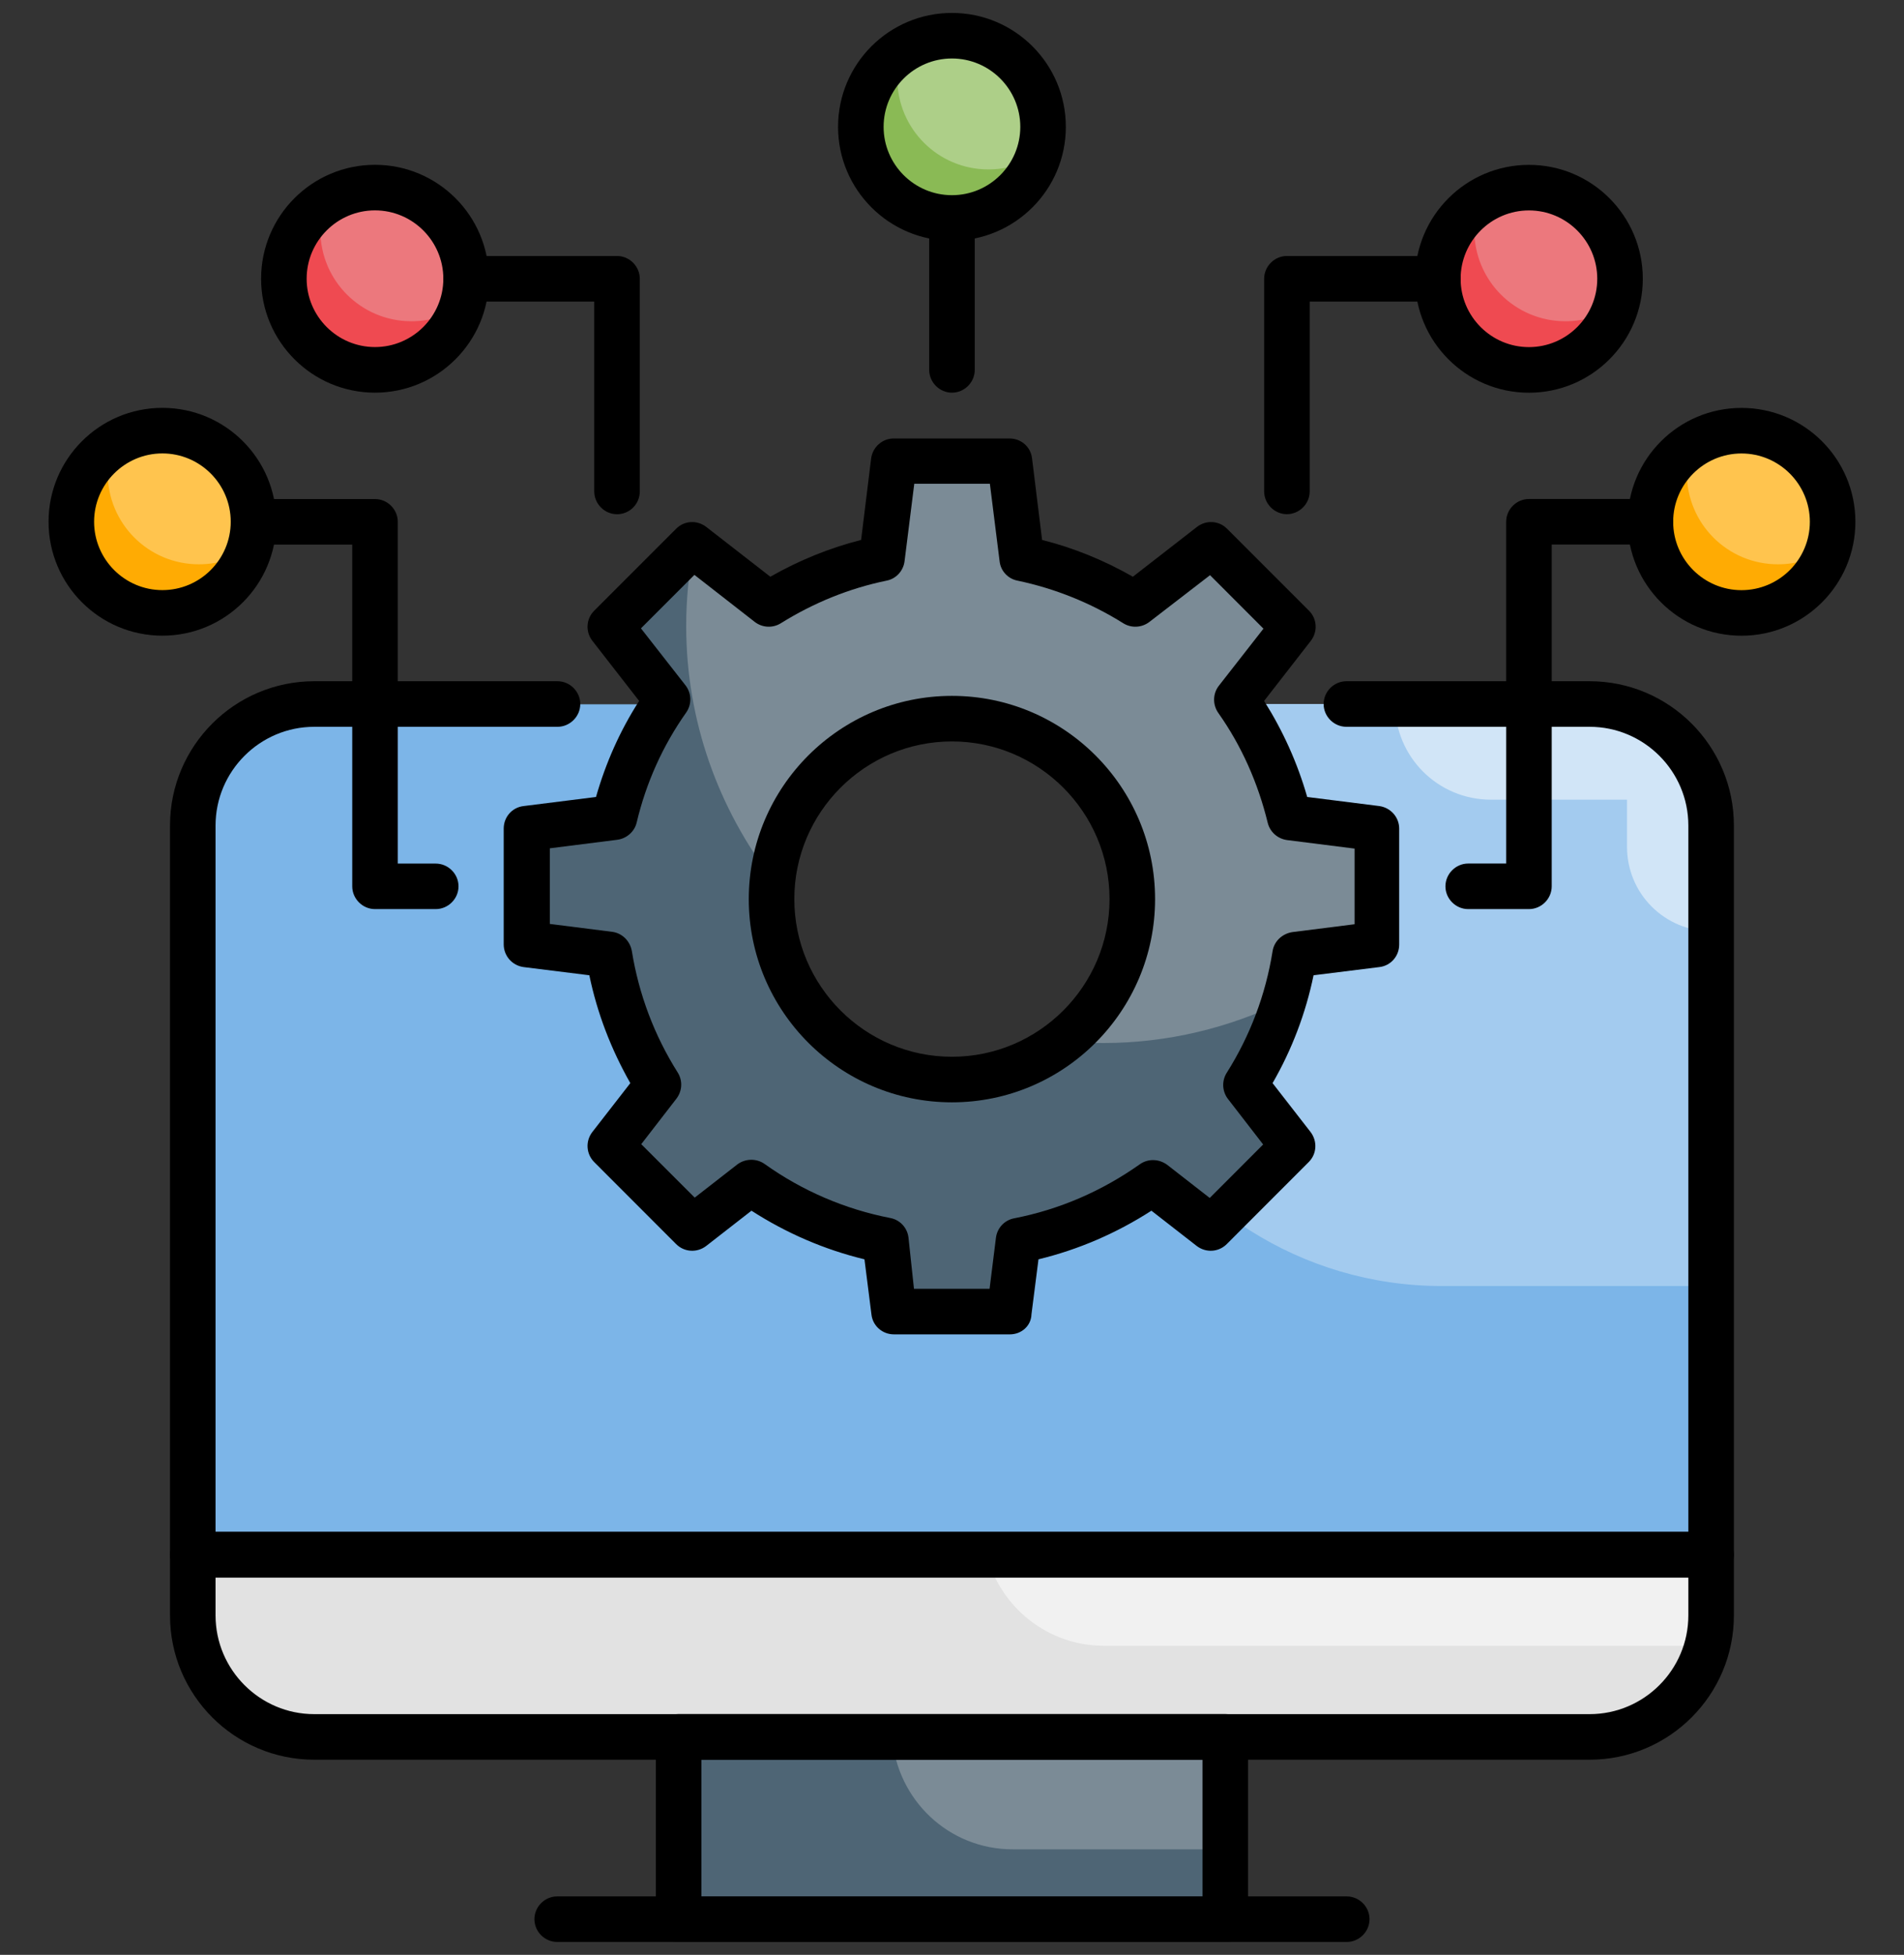
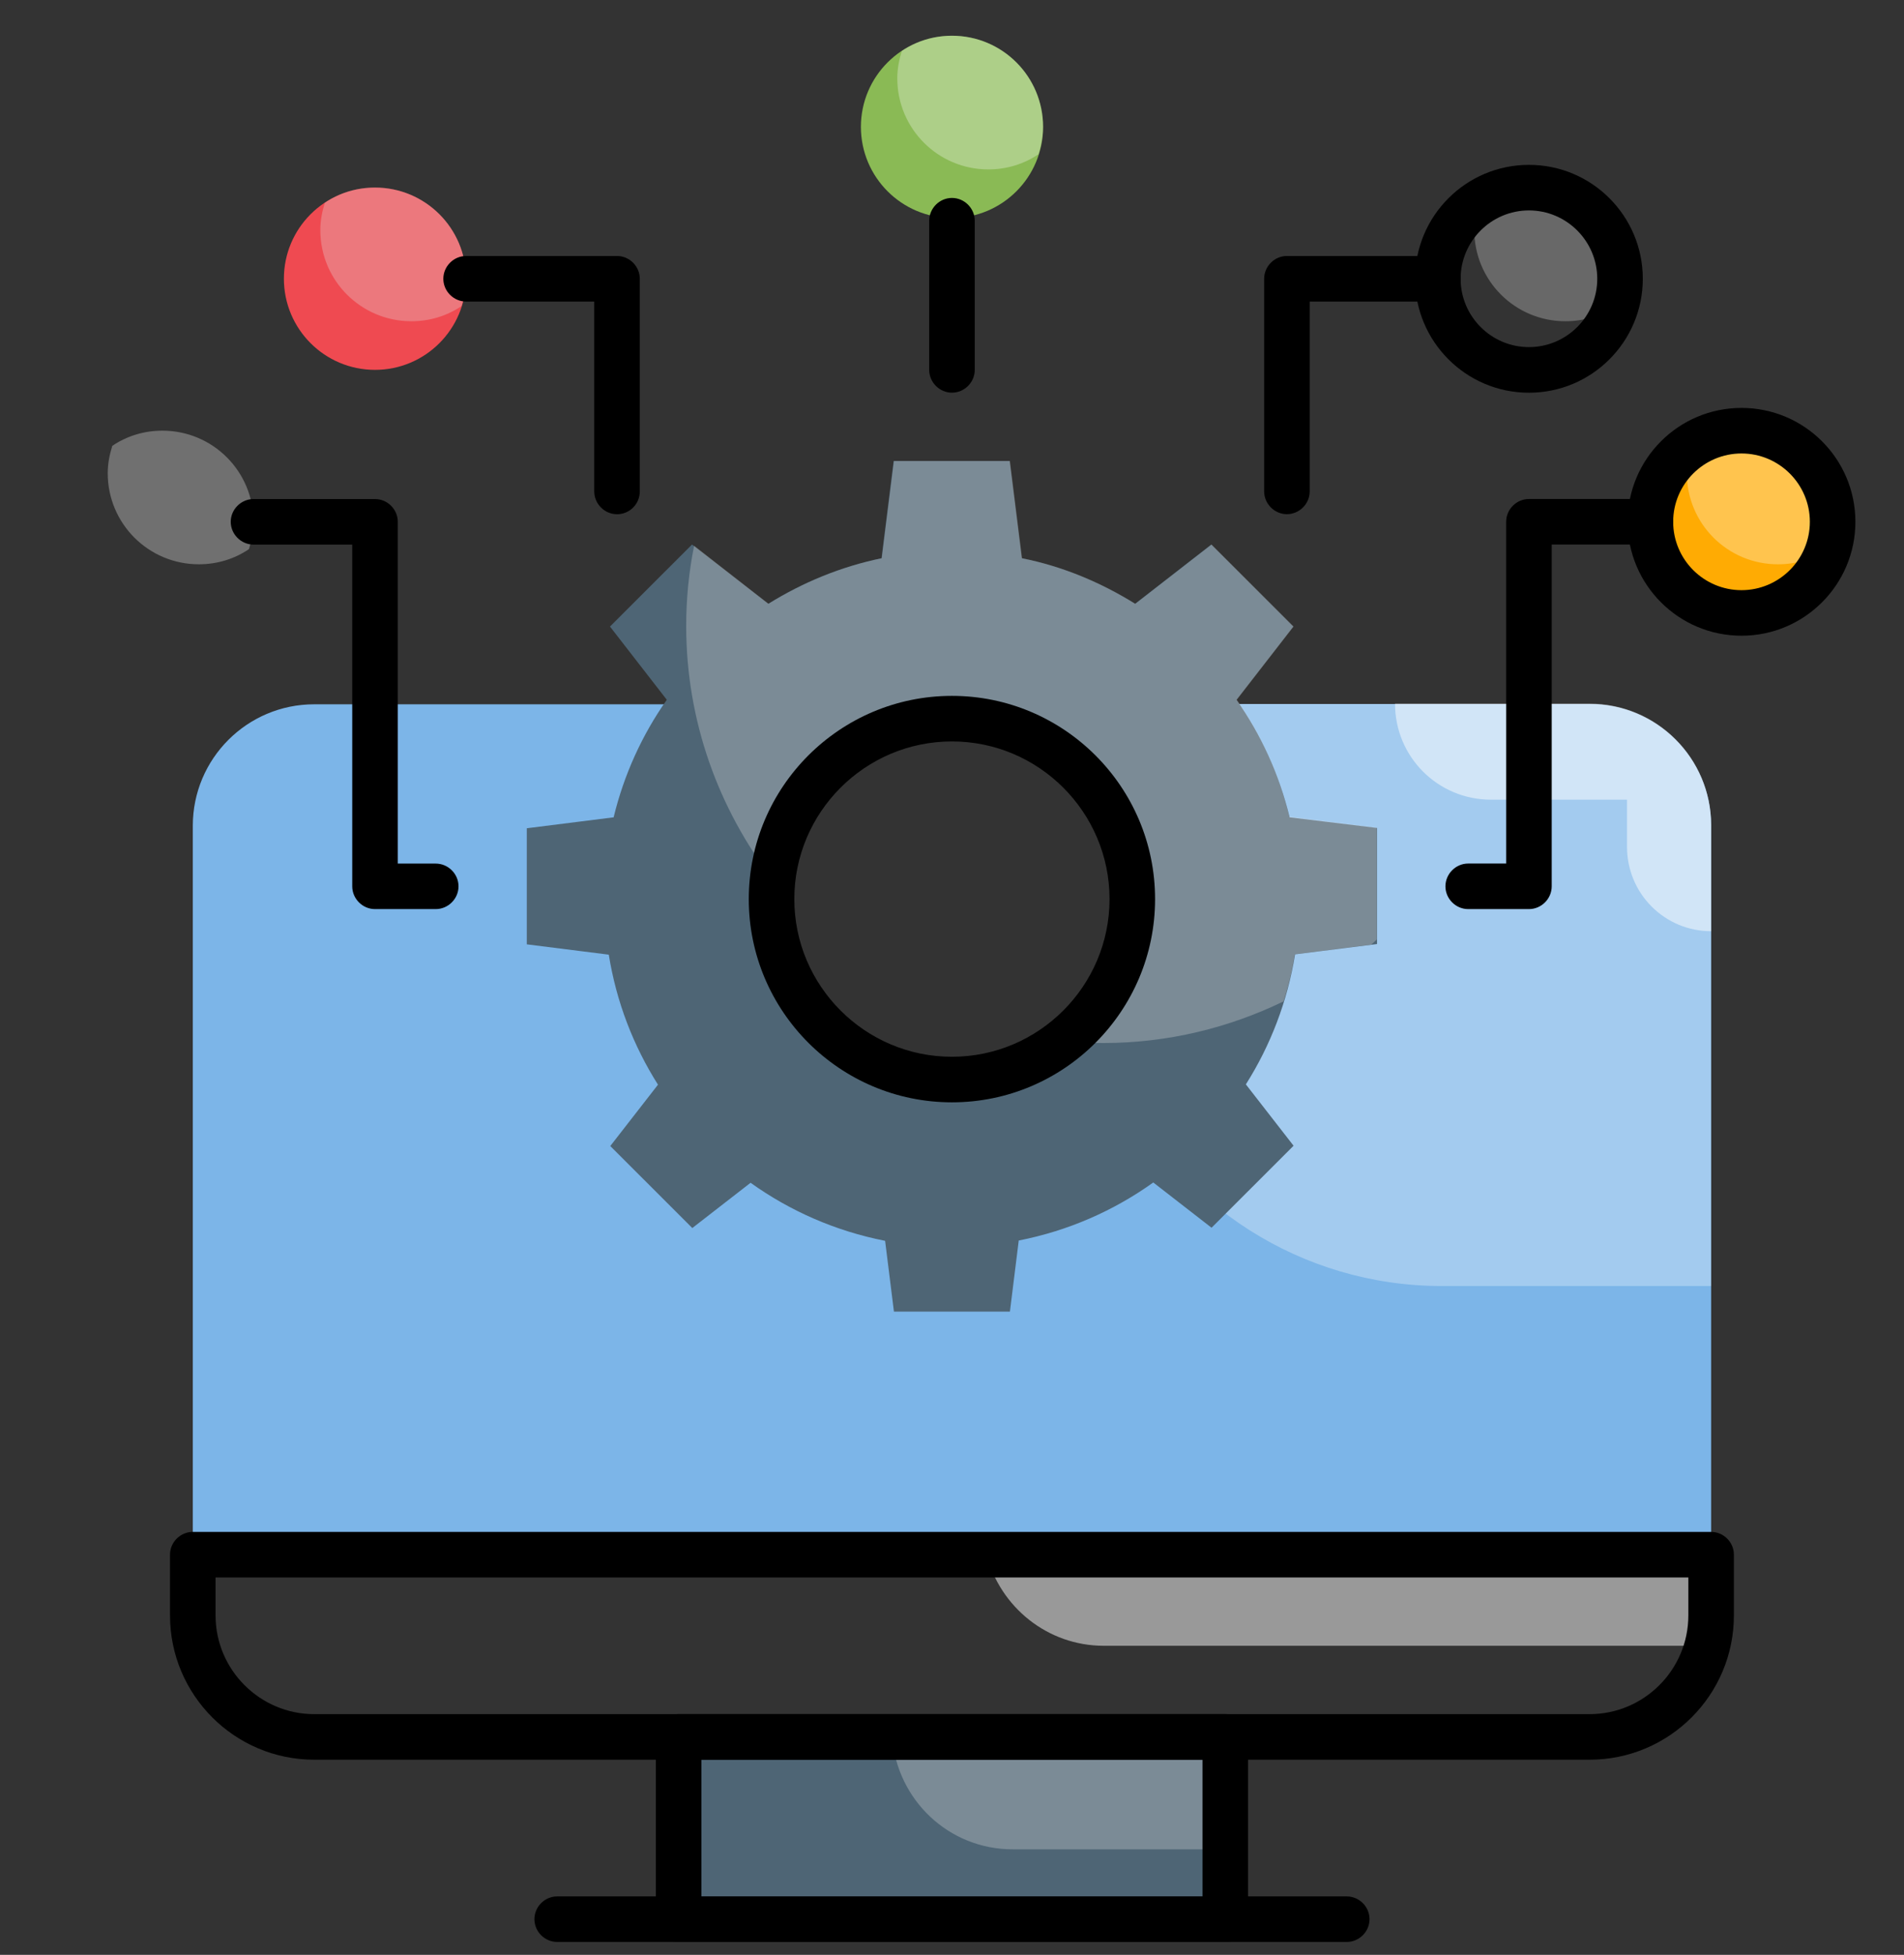
<svg xmlns="http://www.w3.org/2000/svg" width="38" height="39" viewBox="0 0 38 39" fill="none">
  <rect x="0" y="0" width="38" height="39" fill="#333333" stroke="none" />
  <path d="M22.163 14.045C22.828 14.583 23.344 15.283 23.661 16.078C23.978 16.873 24.086 17.736 23.975 18.584C23.69 20.845 21.842 22.669 19.581 22.924C16.551 23.263 13.981 20.899 13.981 17.942C13.981 16.372 14.702 14.966 15.835 14.051H6.272C4.933 14.051 3.848 15.136 3.848 16.475V31.021H34.151V16.469C34.151 15.13 33.066 14.045 31.726 14.045H22.163Z" fill="#7CB5E8" />
  <path opacity="0.3" d="M31.726 14.045H22.162C22.827 14.583 23.343 15.283 23.66 16.078C23.978 16.873 24.086 17.736 23.974 18.584C23.823 19.79 23.217 20.875 22.344 21.663C23.52 24.027 25.956 25.657 28.78 25.657H34.15V16.469C34.15 15.13 33.065 14.045 31.726 14.045Z" fill="white" />
  <path opacity="0.5" d="M29.757 15.954H32.472V16.9C32.472 17.12 32.516 17.338 32.6 17.542C32.684 17.746 32.808 17.931 32.964 18.087C33.12 18.243 33.305 18.366 33.508 18.451C33.712 18.535 33.93 18.578 34.151 18.578V16.451C34.145 15.118 33.06 14.039 31.727 14.039H27.842C27.842 15.1 28.696 15.954 29.757 15.954Z" fill="white" />
-   <path d="M31.726 34.652H6.272C4.933 34.652 3.848 33.567 3.848 32.228V31.016H34.151V32.228C34.151 33.567 33.066 34.652 31.726 34.652Z" fill="#E2E2E2" />
  <path opacity="0.5" d="M22.029 32.834H34.15V31.016H19.689C19.962 32.058 20.902 32.834 22.029 32.834Z" fill="white" />
  <path d="M25.738 16.306C25.532 15.452 25.168 14.658 24.677 13.961L25.811 12.5L24.174 10.864L22.653 12.046C21.968 11.621 21.211 11.3 20.392 11.137L20.15 9.197H17.835L17.593 11.137C16.774 11.306 16.017 11.621 15.332 12.046L13.811 10.864L12.174 12.5L13.308 13.961C12.817 14.658 12.453 15.452 12.247 16.306L10.514 16.524V18.84L12.15 19.046C12.302 19.991 12.641 20.864 13.132 21.64L12.18 22.864L13.817 24.5L14.98 23.597C15.768 24.161 16.677 24.561 17.665 24.755L17.841 26.167H20.156L20.332 24.749C21.32 24.555 22.229 24.155 23.017 23.591L24.18 24.494L25.817 22.858L24.865 21.634C25.356 20.858 25.695 19.979 25.847 19.04L27.483 18.834V16.518L25.738 16.306ZM18.998 21.537C18.526 21.537 18.058 21.444 17.621 21.262C17.184 21.081 16.787 20.816 16.453 20.482C16.119 20.148 15.853 19.751 15.672 19.314C15.492 18.877 15.399 18.409 15.399 17.936C15.399 17.463 15.492 16.995 15.673 16.558C15.854 16.122 16.119 15.725 16.453 15.39C16.788 15.056 17.184 14.791 17.621 14.61C18.058 14.429 18.526 14.336 18.999 14.336C19.954 14.336 20.87 14.716 21.545 15.391C22.22 16.066 22.599 16.982 22.599 17.937C22.599 18.892 22.22 19.807 21.544 20.482C20.869 21.157 19.953 21.537 18.998 21.537ZM13.544 34.652H24.453V38.288H13.544V34.652Z" fill="#4E6575" />
  <path opacity="0.3" d="M20.211 36.895H24.453V34.652H17.805C17.902 35.907 18.932 36.895 20.211 36.895Z" fill="#E2E2E2" />
  <path d="M34.756 12.228C35.76 12.228 36.574 11.414 36.574 10.41C36.574 9.406 35.76 8.592 34.756 8.592C33.752 8.592 32.938 9.406 32.938 10.41C32.938 11.414 33.752 12.228 34.756 12.228Z" fill="#FFAB03" />
-   <path d="M30.514 7.379C31.518 7.379 32.332 6.565 32.332 5.56C32.332 4.556 31.518 3.742 30.514 3.742C29.509 3.742 28.695 4.556 28.695 5.56C28.695 6.565 29.509 7.379 30.514 7.379Z" fill="#EF4A51" />
-   <path d="M3.242 12.228C4.246 12.228 5.06 11.414 5.06 10.41C5.06 9.406 4.246 8.592 3.242 8.592C2.238 8.592 1.424 9.406 1.424 10.41C1.424 11.414 2.238 12.228 3.242 12.228Z" fill="#FFAB03" />
  <path d="M7.484 7.379C8.488 7.379 9.302 6.565 9.302 5.56C9.302 4.556 8.488 3.742 7.484 3.742C6.48 3.742 5.666 4.556 5.666 5.56C5.666 6.565 6.48 7.379 7.484 7.379Z" fill="#EF4A51" />
  <path d="M19 4.349C20.004 4.349 20.818 3.535 20.818 2.531C20.818 1.527 20.004 0.713 19 0.713C17.996 0.713 17.182 1.527 17.182 2.531C17.182 3.535 17.996 4.349 19 4.349Z" fill="#8ABA55" />
  <path opacity="0.3" d="M34.757 8.592C34.387 8.592 34.042 8.701 33.757 8.895C33.702 9.071 33.666 9.246 33.666 9.44C33.666 10.446 34.478 11.258 35.484 11.258C35.854 11.258 36.199 11.149 36.484 10.955C36.539 10.78 36.575 10.598 36.575 10.41C36.575 9.404 35.763 8.592 34.757 8.592Z" fill="white" />
  <path opacity="0.3" d="M30.515 3.742C30.145 3.742 29.8 3.851 29.515 4.045C29.46 4.221 29.424 4.397 29.424 4.591C29.424 5.597 30.236 6.409 31.242 6.409C31.612 6.409 31.957 6.3 32.242 6.106C32.297 5.93 32.333 5.748 32.333 5.56C32.333 4.554 31.521 3.742 30.515 3.742Z" fill="#E2E2E2" />
  <path opacity="0.3" d="M3.241 8.592C2.872 8.592 2.526 8.701 2.241 8.895C2.187 9.071 2.15 9.246 2.15 9.44C2.15 10.446 2.963 11.258 3.969 11.258C4.338 11.258 4.684 11.149 4.969 10.955C5.023 10.78 5.059 10.598 5.059 10.41C5.059 9.404 4.247 8.592 3.241 8.592Z" fill="white" />
  <path opacity="0.3" d="M7.483 3.742C7.114 3.742 6.768 3.851 6.483 4.045C6.429 4.221 6.393 4.397 6.393 4.591C6.393 5.597 7.205 6.409 8.211 6.409C8.58 6.409 8.926 6.3 9.211 6.106C9.265 5.93 9.302 5.748 9.302 5.56C9.302 4.554 8.49 3.742 7.483 3.742Z" fill="#E2E2E2" />
  <path opacity="0.3" d="M18.999 0.713C18.629 0.713 18.284 0.822 17.999 1.016C17.945 1.192 17.908 1.367 17.908 1.561C17.908 2.567 18.72 3.38 19.726 3.38C20.096 3.38 20.442 3.27 20.726 3.077C20.781 2.901 20.817 2.719 20.817 2.531C20.817 1.525 20.005 0.713 18.999 0.713Z" fill="white" />
  <path opacity="0.3" d="M24.683 13.961L25.817 12.5L24.18 10.864L22.659 12.046C21.974 11.621 21.216 11.3 20.398 11.137L20.156 9.197H17.841L17.598 11.137C16.78 11.306 16.023 11.621 15.338 12.046L13.853 10.888C13.75 11.403 13.695 11.937 13.695 12.488C13.695 14.391 14.344 16.143 15.423 17.549C15.617 15.743 17.144 14.337 18.998 14.337C19.953 14.337 20.869 14.716 21.544 15.391C22.219 16.066 22.598 16.982 22.598 17.937C22.598 19.088 22.059 20.106 21.216 20.767C21.477 20.791 21.744 20.809 22.017 20.809C23.307 20.809 24.526 20.506 25.616 19.979C25.716 19.672 25.791 19.358 25.841 19.04L27.368 18.846C27.404 18.815 27.441 18.779 27.477 18.743V16.512L25.732 16.294C25.532 15.452 25.174 14.658 24.683 13.961Z" fill="#E2E2E2" />
-   <path d="M20.156 26.621H17.841C17.61 26.621 17.416 26.451 17.392 26.221L17.253 25.124C16.453 24.93 15.695 24.603 14.998 24.154L14.095 24.857C13.913 24.997 13.659 24.984 13.495 24.821L11.859 23.184C11.781 23.106 11.734 23.002 11.727 22.891C11.72 22.781 11.754 22.672 11.822 22.584L12.58 21.609C12.198 20.936 11.919 20.215 11.762 19.457L10.453 19.294C10.343 19.28 10.242 19.227 10.168 19.144C10.095 19.062 10.054 18.956 10.053 18.845V16.53C10.053 16.3 10.222 16.106 10.453 16.081L11.895 15.9C12.089 15.221 12.374 14.578 12.756 13.984L11.822 12.784C11.683 12.603 11.695 12.348 11.859 12.184L13.495 10.548C13.659 10.384 13.913 10.372 14.095 10.512L15.374 11.506C15.95 11.178 16.562 10.93 17.186 10.772L17.386 9.148C17.416 8.918 17.61 8.748 17.835 8.748H20.15C20.38 8.748 20.574 8.918 20.598 9.148L20.798 10.772C21.428 10.93 22.035 11.178 22.61 11.506L23.889 10.512C24.071 10.372 24.326 10.384 24.489 10.548L26.125 12.184C26.289 12.348 26.301 12.603 26.162 12.784L25.229 13.984C25.604 14.578 25.895 15.221 26.089 15.9L27.526 16.081C27.756 16.112 27.925 16.306 27.925 16.53V18.845C27.925 19.075 27.756 19.269 27.526 19.294L26.216 19.457C26.06 20.213 25.784 20.94 25.398 21.609L26.156 22.584C26.295 22.766 26.283 23.021 26.119 23.184L24.483 24.821C24.319 24.984 24.065 24.997 23.883 24.857L22.98 24.154C22.283 24.603 21.526 24.93 20.726 25.124L20.586 26.221C20.58 26.451 20.386 26.621 20.156 26.621ZM18.241 25.712H19.75L19.877 24.694C19.901 24.5 20.047 24.342 20.241 24.306C21.144 24.13 21.986 23.766 22.75 23.227C22.913 23.112 23.131 23.118 23.295 23.239L24.144 23.9L25.21 22.833L24.507 21.924C24.45 21.85 24.418 21.76 24.413 21.667C24.409 21.574 24.433 21.482 24.483 21.403C24.95 20.663 25.259 19.845 25.398 18.978C25.428 18.778 25.592 18.627 25.792 18.596L27.035 18.439V16.93L25.689 16.76C25.597 16.748 25.511 16.709 25.442 16.648C25.372 16.586 25.323 16.505 25.301 16.415C25.107 15.621 24.78 14.881 24.313 14.221C24.258 14.141 24.229 14.046 24.231 13.949C24.233 13.852 24.266 13.758 24.326 13.681L25.216 12.542L24.15 11.475L22.938 12.409C22.786 12.524 22.58 12.536 22.416 12.433C21.769 12.028 21.055 11.741 20.307 11.584C20.214 11.566 20.129 11.519 20.065 11.449C20 11.38 19.96 11.291 19.95 11.197L19.756 9.651H18.247L18.053 11.197C18.029 11.39 17.883 11.548 17.695 11.584C16.956 11.736 16.247 12.021 15.586 12.433C15.422 12.536 15.216 12.524 15.065 12.409L13.859 11.469L12.792 12.536L13.683 13.675C13.804 13.833 13.81 14.051 13.695 14.215C13.229 14.875 12.895 15.615 12.707 16.409C12.665 16.59 12.507 16.73 12.319 16.754L10.974 16.924V18.433L12.216 18.59C12.416 18.615 12.574 18.772 12.61 18.972C12.75 19.839 13.059 20.657 13.525 21.396C13.629 21.56 13.616 21.766 13.501 21.918L12.798 22.827L13.865 23.893L14.713 23.233C14.871 23.112 15.095 23.106 15.259 23.221C16.008 23.756 16.864 24.124 17.768 24.3C17.962 24.336 18.107 24.494 18.131 24.687L18.241 25.712Z" fill="black" />
  <path d="M18.999 21.992C16.762 21.992 14.944 20.174 14.944 17.937C14.944 15.701 16.762 13.883 18.999 13.883C21.235 13.883 23.053 15.701 23.053 17.937C23.053 20.174 21.235 21.992 18.999 21.992ZM18.999 14.792C17.265 14.792 15.853 16.204 15.853 17.937C15.853 19.671 17.265 21.083 18.999 21.083C20.732 21.083 22.144 19.671 22.144 17.937C22.144 16.204 20.732 14.792 18.999 14.792ZM31.726 35.107H6.271C4.683 35.107 3.393 33.816 3.393 32.228V31.016C3.393 30.768 3.599 30.562 3.847 30.562H34.15C34.399 30.562 34.605 30.768 34.605 31.016V32.228C34.605 33.816 33.314 35.107 31.726 35.107ZM4.302 31.471V32.228C4.302 33.313 5.187 34.198 6.271 34.198H31.726C32.811 34.198 33.696 33.313 33.696 32.228V31.471H4.302Z" fill="black" />
  <path d="M24.453 38.743H13.544C13.296 38.743 13.09 38.537 13.09 38.288V34.652C13.09 34.403 13.296 34.197 13.544 34.197H24.453C24.702 34.197 24.908 34.403 24.908 34.652V38.288C24.908 38.537 24.702 38.743 24.453 38.743ZM13.999 37.834H23.999V35.106H13.999V37.834Z" fill="black" />
  <path d="M26.878 38.743H11.121C10.872 38.743 10.666 38.537 10.666 38.289C10.666 38.04 10.872 37.834 11.121 37.834H26.878C27.127 37.834 27.333 38.04 27.333 38.289C27.333 38.537 27.127 38.743 26.878 38.743ZM18.999 7.834C18.751 7.834 18.545 7.628 18.545 7.38V4.404C18.545 4.155 18.751 3.949 18.999 3.949C19.248 3.949 19.454 4.155 19.454 4.404V7.38C19.454 7.628 19.248 7.834 18.999 7.834ZM25.684 10.258C25.436 10.258 25.23 10.052 25.23 9.804V5.561C25.23 5.313 25.436 5.107 25.684 5.107H28.696C28.945 5.107 29.151 5.313 29.151 5.561C29.151 5.81 28.945 6.016 28.696 6.016H26.139V9.804C26.139 10.052 25.933 10.258 25.684 10.258ZM30.515 18.137H29.302C29.054 18.137 28.848 17.931 28.848 17.683C28.848 17.434 29.054 17.228 29.302 17.228H30.06V10.41C30.06 10.161 30.266 9.955 30.515 9.955H32.939C33.187 9.955 33.393 10.161 33.393 10.41C33.393 10.658 33.187 10.864 32.939 10.864H30.969V17.683C30.969 17.931 30.763 18.137 30.515 18.137Z" fill="black" />
  <path d="M34.757 12.683C33.502 12.683 32.484 11.665 32.484 10.41C32.484 9.156 33.502 8.138 34.757 8.138C36.011 8.138 37.03 9.156 37.03 10.41C37.03 11.665 36.011 12.683 34.757 12.683ZM34.757 9.047C34.005 9.047 33.393 9.659 33.393 10.41C33.393 11.162 34.005 11.774 34.757 11.774C35.508 11.774 36.121 11.162 36.121 10.41C36.121 9.659 35.508 9.047 34.757 9.047ZM30.515 7.835C29.26 7.835 28.242 6.816 28.242 5.562C28.242 4.307 29.26 3.289 30.515 3.289C31.769 3.289 32.787 4.307 32.787 5.562C32.787 6.816 31.769 7.835 30.515 7.835ZM30.515 4.198C29.763 4.198 29.151 4.81 29.151 5.562C29.151 6.313 29.763 6.925 30.515 6.925C31.266 6.925 31.878 6.313 31.878 5.562C31.878 4.81 31.266 4.198 30.515 4.198ZM12.315 10.259C12.066 10.259 11.86 10.053 11.86 9.804V6.016H9.302C9.054 6.016 8.848 5.81 8.848 5.562C8.848 5.313 9.054 5.107 9.302 5.107H12.315C12.563 5.107 12.769 5.313 12.769 5.562V9.804C12.769 10.053 12.569 10.259 12.315 10.259ZM8.696 18.137H7.484C7.236 18.137 7.03 17.931 7.03 17.683V10.865H5.06C4.812 10.865 4.605 10.659 4.605 10.41C4.605 10.162 4.812 9.956 5.06 9.956H7.484C7.733 9.956 7.939 10.162 7.939 10.41V17.229H8.696C8.945 17.229 9.151 17.434 9.151 17.683C9.151 17.931 8.945 18.137 8.696 18.137Z" fill="black" />
-   <path d="M3.241 12.682C1.987 12.682 0.969 11.664 0.969 10.409C0.969 9.155 1.987 8.137 3.241 8.137C4.496 8.137 5.514 9.155 5.514 10.409C5.514 11.664 4.496 12.682 3.241 12.682ZM3.241 9.046C2.49 9.046 1.878 9.658 1.878 10.409C1.878 11.161 2.49 11.773 3.241 11.773C3.993 11.773 4.605 11.161 4.605 10.409C4.605 9.658 3.993 9.046 3.241 9.046ZM7.484 7.834C6.229 7.834 5.211 6.815 5.211 5.561C5.211 4.306 6.229 3.288 7.484 3.288C8.738 3.288 9.757 4.306 9.757 5.561C9.757 6.815 8.738 7.834 7.484 7.834ZM7.484 4.197C6.732 4.197 6.12 4.809 6.12 5.561C6.12 6.312 6.732 6.924 7.484 6.924C8.235 6.924 8.848 6.312 8.848 5.561C8.848 4.809 8.235 4.197 7.484 4.197ZM18.999 4.803C17.744 4.803 16.726 3.785 16.726 2.531C16.726 1.276 17.744 0.258 18.999 0.258C20.254 0.258 21.272 1.276 21.272 2.531C21.272 3.785 20.254 4.803 18.999 4.803ZM18.999 1.167C18.247 1.167 17.635 1.779 17.635 2.531C17.635 3.282 18.247 3.894 18.999 3.894C19.751 3.894 20.363 3.282 20.363 2.531C20.363 1.779 19.751 1.167 18.999 1.167ZM34.151 31.47H3.848C3.599 31.47 3.393 31.264 3.393 31.015V16.47C3.393 14.882 4.684 13.591 6.272 13.591H11.126C11.375 13.591 11.581 13.797 11.581 14.046C11.581 14.294 11.375 14.5 11.126 14.5H6.272C5.187 14.5 4.302 15.385 4.302 16.47V30.561H33.696V16.47C33.696 15.385 32.811 14.5 31.726 14.5H26.872C26.623 14.5 26.417 14.294 26.417 14.046C26.417 13.797 26.623 13.591 26.872 13.591H31.726C33.314 13.591 34.605 14.882 34.605 16.47V31.015C34.605 31.264 34.399 31.47 34.151 31.47Z" fill="black" />
</svg>